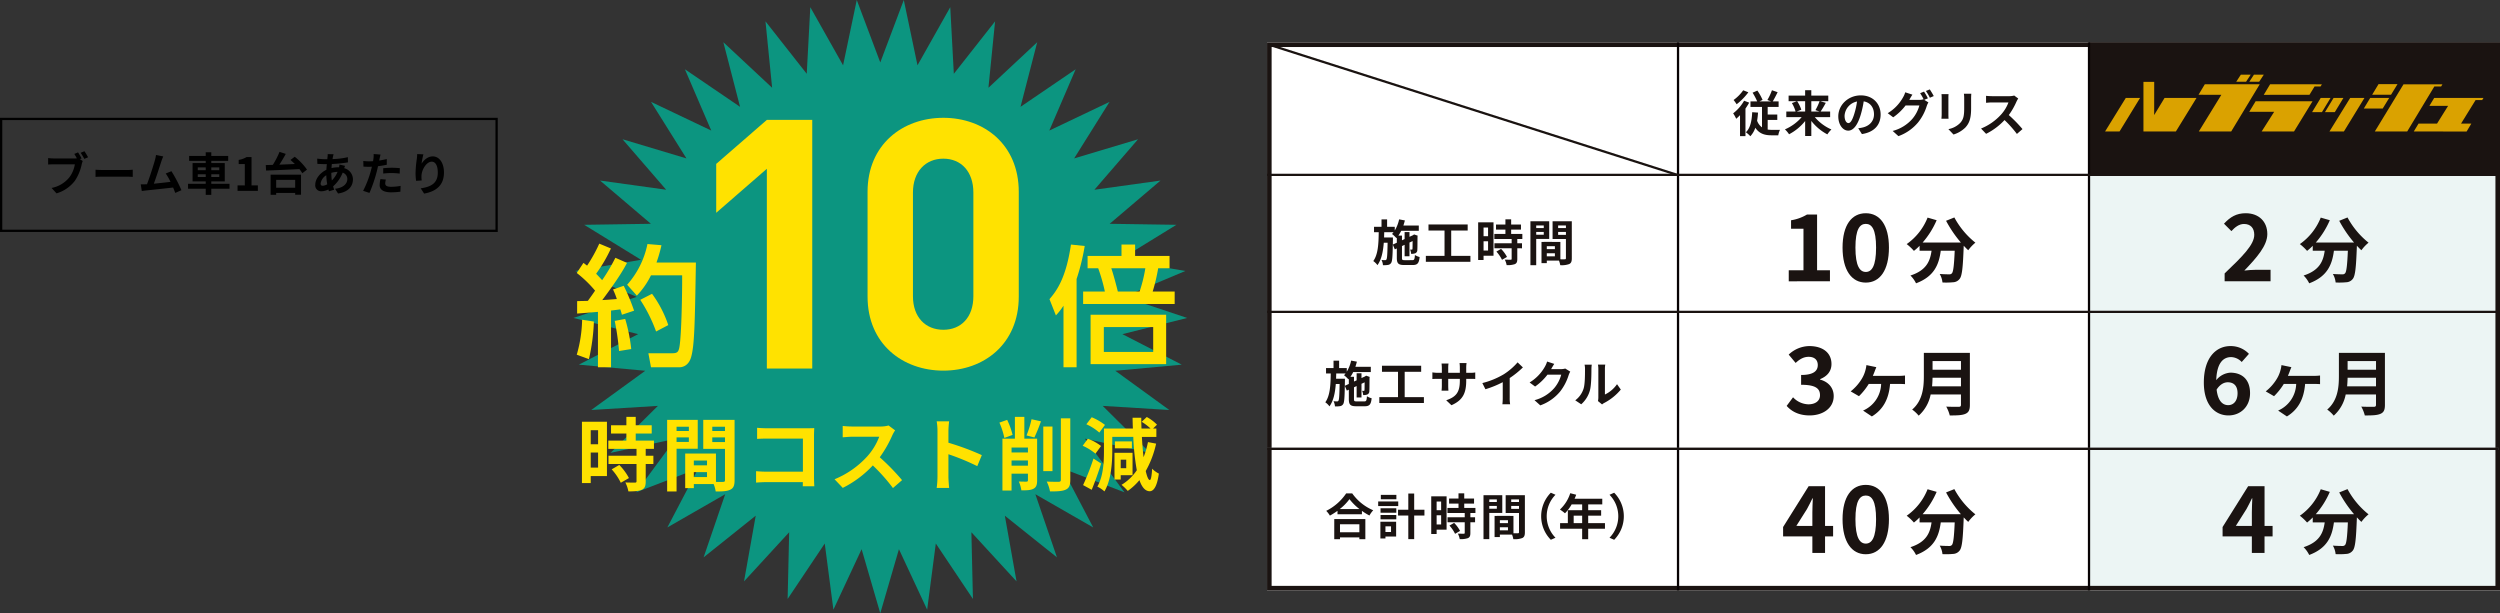
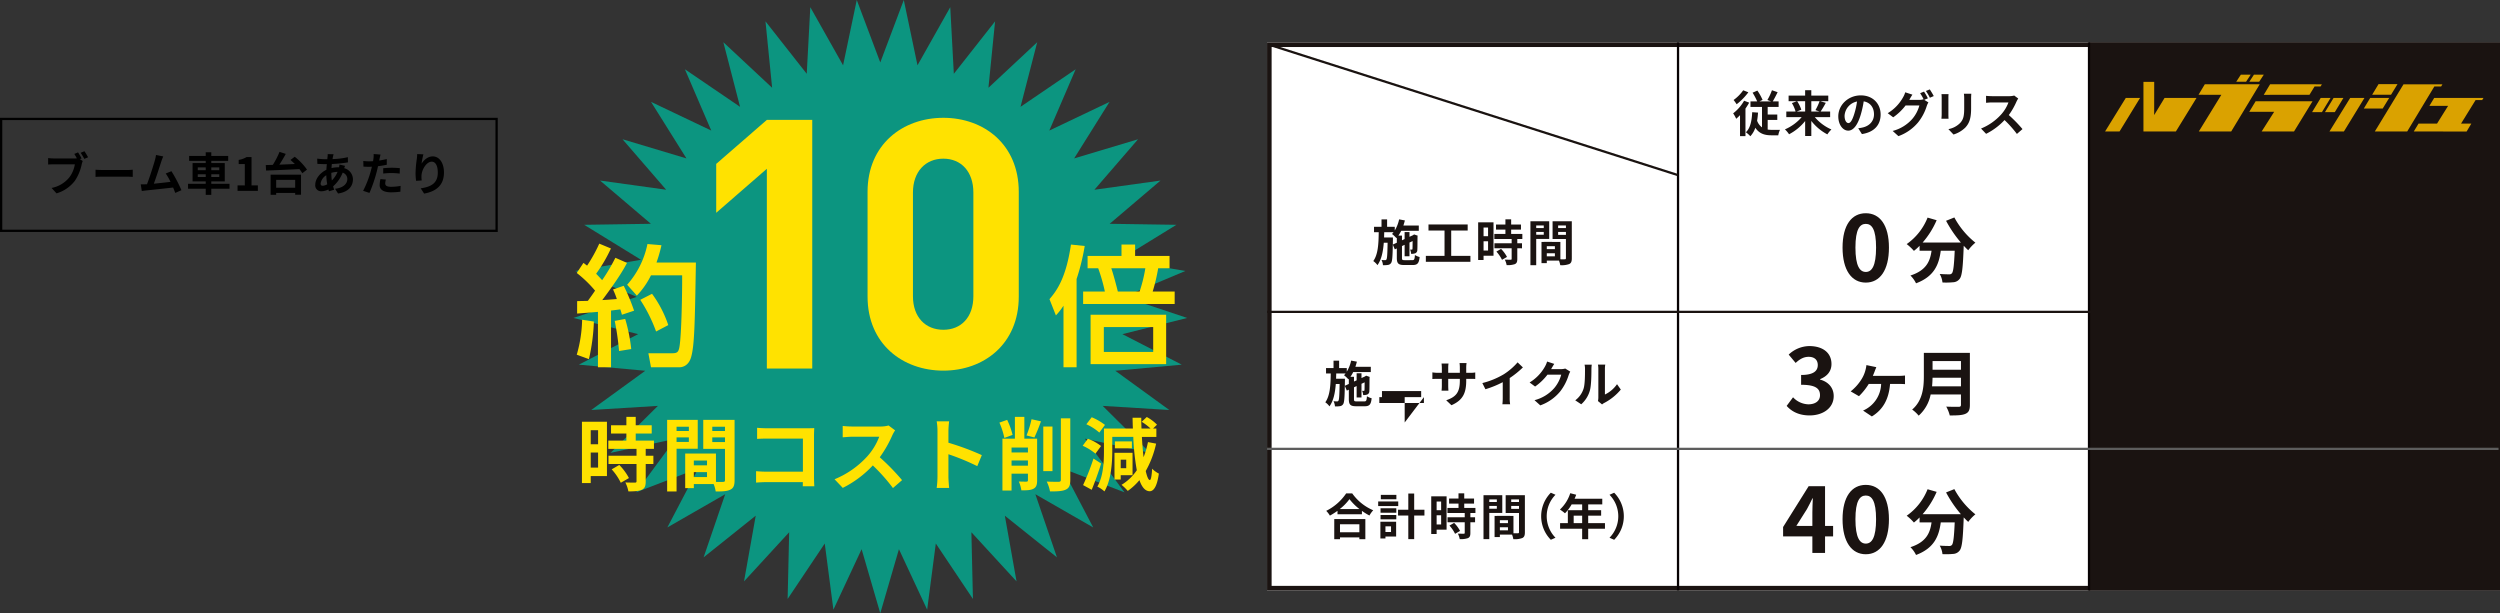
<svg xmlns="http://www.w3.org/2000/svg" width="1094.934" height="268.594" viewBox="0 0 1094.934 268.594">
  <rect x="0" y="0" width="1094.934" height="268.594" fill="#333333" stroke="none" />
  <defs>
    <clipPath id="clip-path">
      <rect id="長方形_6524" data-name="長方形 6524" width="540" height="240" fill="none" />
    </clipPath>
    <clipPath id="clip-path-2">
      <path id="パス_23584" data-name="パス 23584" d="M432.964,25.759l-2.775,4.6H441.1l-5.493,8.63h14.181L457.9,25.759ZM376.1,24.305l-9.071,14.687h6.334l8.995-14.687Zm85.373,0L457.7,30.517h4.316l3.767-6.212Zm5.634,0-3.769,6.212h4.316l3.767-6.212Zm7.271,0L465.3,38.992h6.334l8.994-14.687Zm8.77,0-2.793,4.64h8.272l2.834-4.64Zm46.742,0h-18.72l-2.083,3.454h8.19l-4.856,7.785h-8.1l-2.083,3.448,23.145.015,2.056-3.463h-4.5l6.37-10.3h2.878l.578-.935Zm-18.073-5.974H497.739L485.172,38.992h14.181l11.9-19.726h2.966l.578-.935Zm-101.1-.016-2.76,4.592c.931,0,4.315.008,10.005.019l-9.875,16.066h14.182l12.5-20.677Zm28.6,0-2.783,4.631c2.422,0,4.945-.006,8.7-.02h11.321l2.245-3.66h2.617l.578-.935h-2.622l.01-.016Zm47.477-.048L484,22.907h8.272l2.834-4.64Zm-102.953-1V38.992h14.2l9.038-14.687h-14l-4.545,7.5.019-14.539Zm42.656-3.157-2.02,3.088h4.315l2.02-3.088Zm5.737,0-2.02,3.088h4.316l2.019-3.088Z" fill="none" />
    </clipPath>
    <linearGradient id="linear-gradient" x1="-2.215" y1="9.073" x2="-2.208" y2="9.073" gradientUnits="objectBoundingBox">
      <stop offset="0" stop-color="#ffe900" />
      <stop offset="0.007" stop-color="#ffe900" />
      <stop offset="0.433" stop-color="#fff" />
      <stop offset="0.465" stop-color="#ffea00" />
      <stop offset="0.754" stop-color="#daa200" />
      <stop offset="1" stop-color="#daa200" />
    </linearGradient>
  </defs>
  <g id="グループ_7225" data-name="グループ 7225" transform="translate(2952.934 -3372.406)">
    <path id="パス_23676" data-name="パス 23676" d="M16.72-14.22a26.378,26.378,0,0,0-1.54-2.64l-1.64.68c.38.58.78,1.28,1.12,1.94a8.391,8.391,0,0,1-.94.04H4.46a22.269,22.269,0,0,1-2.38-.16v2.82c.52-.04,1.46-.08,2.38-.08h9.32a12.843,12.843,0,0,1-2.36,5.64,13.144,13.144,0,0,1-7.84,4.7L5.76,1.1A15.828,15.828,0,0,0,13.8-4.42a20.189,20.189,0,0,0,3-7.28,10.1,10.1,0,0,1,.44-1.38l-1.26-.82Zm-.4-2.46A23.707,23.707,0,0,1,17.92-14l1.66-.72c-.38-.7-1.1-1.92-1.6-2.64ZM22.84-6.12c.74-.06,2.08-.1,3.22-.1H36.8c.84,0,1.86.08,2.34.1V-9.26c-.52.04-1.42.12-2.34.12H26.06c-1.04,0-2.5-.06-3.22-.12ZM60.46-.3a61.511,61.511,0,0,0-4.38-8.32L53.58-7.6a24.174,24.174,0,0,1,2.1,3.66c-2.02.24-4.86.56-7.3.8,1-2.68,2.62-7.76,3.26-9.72a22.755,22.755,0,0,1,.86-2.22l-3.18-.64a14.84,14.84,0,0,1-.48,2.3c-.58,2.08-2.3,7.56-3.46,10.52l-.54.02c-.66.02-1.52.02-2.2.02L43.1.06c.64-.08,1.38-.18,1.88-.24,2.52-.26,8.58-.9,11.84-1.28.36.86.68,1.68.94,2.36Zm7.16-5.76V-7.28H71.1v1.22Zm0-4.22H71.1v1.22H67.62Zm9.42,0v1.22h-3.5v-1.22Zm0,4.22h-3.5V-7.28h3.5Zm4.48,2.98H73.54V-4.16h5.9v-8.02h-5.9v-.96h7.4V-15.3h-7.4v-1.62H71.1v1.62H63.84v2.16H71.1v.96H65.34v8.02H71.1v1.08H63.36V-.94H71.1v2.7h2.44V-.94h7.98ZM85.04,0h8.9V-2.38H91.16V-14.8H88.98a9.6,9.6,0,0,1-3.44,1.24v1.82h2.68v9.36H85.04Zm25.24-4.82v3.46h-8.32V-4.82ZM99.52,1.72h2.44V.92h8.32V1.7h2.56V-7.08H99.52Zm8.7-15.26c.62.54,1.28,1.14,1.92,1.78-2.3.1-4.62.2-6.78.28.96-1.46,1.96-3.14,2.8-4.72l-2.74-.88a34.319,34.319,0,0,1-2.94,5.7c-1.12.02-2.16.06-3.08.08l.14,2.4c3.72-.14,9.3-.36,14.58-.64a12.908,12.908,0,0,1,1.28,1.82l2.06-1.58a26.577,26.577,0,0,0-5.38-5.64Zm17.9,5.66a9.671,9.671,0,0,1,2.72-.44,11.321,11.321,0,0,1-2.5,3.76,23.093,23.093,0,0,1-.22-3.28Zm-3.78,5.64c-.64,0-.92-.34-.92-.96a5.181,5.181,0,0,1,2.48-3.64,27.607,27.607,0,0,0,.42,3.96A4.209,4.209,0,0,1,122.34-2.24Zm7.34-9.28a11.452,11.452,0,0,1-.18,1.18h-.34a13.319,13.319,0,0,0-2.96.36c.02-.6.08-1.2.14-1.78a57.548,57.548,0,0,0,7.04-.72l-.02-2.28a33.032,33.032,0,0,1-6.72.84c.06-.38.12-.74.2-1.06a7.7,7.7,0,0,1,.28-1.06l-2.6-.06a7.909,7.909,0,0,1-.06,1.18l-.12,1.06h-.76a32.521,32.521,0,0,1-3.66-.26l.08,2.3c.92.04,2.46.12,3.5.12h.64c-.08.8-.14,1.64-.2,2.48-2.76,1.3-4.86,3.98-4.86,6.5a2.573,2.573,0,0,0,2.68,2.9,6.971,6.971,0,0,0,3.06-.8c.08.28.18.56.26.8l2.28-.68c-.16-.48-.32-.96-.46-1.48a15.4,15.4,0,0,0,4.18-6,2.945,2.945,0,0,1,2.04,2.78c0,1.94-1.56,3.86-5.38,4.28l1.32,2.08c4.86-.72,6.52-3.46,6.52-6.24a5.112,5.112,0,0,0-3.82-4.86c.12-.38.26-.8.36-1.02Zm19.16,3.94a29.1,29.1,0,0,1,3.82-.22,28.609,28.609,0,0,1,3.4.24l.06-2.38a34.386,34.386,0,0,0-3.48-.18c-1.28,0-2.7.1-3.8.2Zm1.56-6.36c-1.08.26-2.2.48-3.32.66l.16-.76c.1-.44.28-1.32.42-1.86l-3.02-.24a10.284,10.284,0,0,1-.08,2q-.06.48-.18,1.14c-.6.04-1.18.06-1.76.06a19.5,19.5,0,0,1-2.5-.16l.06,2.48c.7.04,1.44.08,2.4.08.4,0,.84-.02,1.3-.04-.14.56-.28,1.12-.42,1.64a43.669,43.669,0,0,1-3.42,8.92l2.78.92a63.876,63.876,0,0,0,3.14-9.16c.22-.8.42-1.68.6-2.54,1.32-.16,2.66-.38,3.84-.64Zm-2.78,8.78a13.594,13.594,0,0,0-.34,2.64c0,2,1.7,3.16,5.04,3.16a31.693,31.693,0,0,0,4.04-.28l.1-2.54a22.962,22.962,0,0,1-4.12.4c-2.12,0-2.62-.64-2.62-1.5A6.852,6.852,0,0,1,150-4.94Zm16.1-10.96c-.02.56-.06,1.36-.16,2.08A48.031,48.031,0,0,0,163-7.7a25.623,25.623,0,0,0,.24,3.3l2.46-.16a11.892,11.892,0,0,1-.1-2.1c.1-2.6,2.14-6.12,4.48-6.12,1.64,0,2.66,1.7,2.66,4.76,0,4.8-3.08,6.24-7.48,6.92l1.5,2.3c5.24-.96,8.68-3.64,8.68-9.24,0-4.36-2.14-7.06-4.9-7.06-2.24,0-3.96,1.68-4.9,3.2a32.336,32.336,0,0,1,.8-4.1Z" transform="translate(-2933.934 3456)" />
    <g id="長方形_6581" data-name="長方形 6581" transform="translate(-2952.934 3424)" fill="none" stroke="#000" stroke-width="1">
      <rect width="218" height="50" stroke="none" />
      <rect x="0.5" y="0.5" width="217" height="49" fill="none" />
    </g>
    <path id="パス_23674" data-name="パス 23674" d="M179.714,686.271l10.3-27.351,6,28.6,14.35-25.459,1.563,29.183,18.068-22.97-2.91,29.08,21.363-19.943-7.315,28.295,24.157-16.448-11.548,26.846,26.384-12.568L264.61,728.306l27.994-8.393-19.11,22.111L302.441,738l-22.261,18.935,29.221.444L284.51,772.7l28.811,4.9-26.937,11.335,27.726,9.24-28.352,7.091,25.99,13.364-29.1,2.68,23.646,17.175-29.17-1.794,20.747,20.583-28.554-6.226,17.362,23.509-27.269-10.512,13.569,25.884-25.345-14.551,9.459,27.652-22.827-18.249,5.127,28.772-19.773-21.52.675,29.217L204.037,896.96l-3.793,28.978-12.359-26.483-8.171,28.059-8.171-28.059-12.359,26.483-3.792-28.978-16.257,24.286.675-29.217-19.773,21.52,5.127-28.772-22.827,18.249,9.459-27.652L86.452,889.926l13.569-25.884L72.752,874.553l17.362-23.509L61.56,857.27l20.747-20.583-29.17,1.794,23.646-17.175-29.1-2.68,25.99-13.364-28.352-7.091,27.726-9.24L46.108,777.6l28.811-4.9L50.028,757.381l29.222-.444L56.988,738l28.947,4.021-19.11-22.111,27.994,8.393L79.307,703.537l26.384,12.568L94.143,689.259,118.3,705.707l-7.315-28.295,21.363,19.943-2.91-29.08,18.068,22.97,1.563-29.183,14.35,25.459,6-28.6Z" transform="translate(-2747.109 2713.486)" fill="#0c9580" />
    <path id="パス_23675" data-name="パス 23675" d="M9.345-23.8v6.16H6.125V-23.8ZM6.125-7.42V-14h3.22v6.58ZM13.23-27.51H2.275V-.63h3.85V-3.71H13.23ZM15.3-6.65a24.622,24.622,0,0,1,3.99,5.88l3.57-2.065a24.15,24.15,0,0,0-4.235-5.74ZM33.81-15.61v-3.64H25.83v-3.08h7v-3.64h-7v-3.675H21.735v3.675h-6.72v3.64h6.72v3.08h-7.91v3.64H26.18v3.01H13.9v3.605H26.18V-1.47c0,.49-.175.63-.735.63-.525,0-2.485,0-4.165-.07a14.038,14.038,0,0,1,1.33,3.92c2.59,0,4.48-.1,5.845-.7,1.365-.63,1.75-1.68,1.75-3.675v-7.63h3.36V-12.6h-3.36v-3.01Zm15.295-9.7v1.855h-5.39v-1.855Zm-5.39,6.65V-20.65H49.1v1.995ZM52.99-15.68V-28.315h-13.4V3.045h4.13V-15.68Zm6.37-2.905V-20.65h5.565v2.065Zm5.565-6.72v1.855H59.36v-1.855ZM51.275-3.255v-2.17H57.05v2.17ZM57.05-10.5v2.1H51.275v-2.1ZM69.125-28.315H55.405v12.7h9.52V-1.925c0,.56-.21.77-.84.77-.455.035-1.75.035-3.115,0V-13.58H47.5V1.575h3.78V-.21h8.68a15.411,15.411,0,0,1,.91,3.255c3.01,0,5.04-.1,6.405-.805,1.4-.665,1.855-1.89,1.855-4.13ZM104.055.77c-.07-1.05-.14-2.905-.14-4.13V-21.49c0-1.015.07-2.415.105-3.22-.6.035-2.065.07-3.08.07H83.335c-1.225,0-3.045-.07-4.34-.21v4.865c.98-.07,2.87-.14,4.34-.14H99.05v14.49H82.915c-1.575,0-3.15-.105-4.375-.21V-.84c1.155-.105,3.15-.21,4.515-.21h15.96c0,.665,0,1.26-.035,1.82ZM136.57-25.865a12.636,12.636,0,0,1-3.64.455H120.61a39.1,39.1,0,0,1-4.13-.245v4.97c.735-.035,2.66-.245,4.13-.245h11.865a27.119,27.119,0,0,1-5.215,8.575A39.653,39.653,0,0,1,112.91-2.31l3.6,3.78a46.1,46.1,0,0,0,13.16-9.835,79.813,79.813,0,0,1,8.82,9.905l3.99-3.465a98.393,98.393,0,0,0-9.765-10.01,51.459,51.459,0,0,0,5.495-9.625,16.538,16.538,0,0,1,1.225-2.17ZM177.415-12.88a114.311,114.311,0,0,0-14.63-5.425V-23.45a38.063,38.063,0,0,1,.315-4.235h-5.46a24.411,24.411,0,0,1,.35,4.235V-3.36a37.45,37.45,0,0,1-.35,4.865h5.46c-.14-1.4-.315-3.85-.315-4.865v-9.905A101.093,101.093,0,0,1,175.42-8.05Zm13.475-8.855a32.832,32.832,0,0,0-2.38-6.58l-3.395,1.19a34.63,34.63,0,0,1,2.17,6.72ZM190.435-8.26v-2.275h7.175V-8.26Zm7.175-7.945v2.17h-7.175v-2.17Zm4.025-3.885h-5.6v-9.555H191.9v9.555h-5.46V2.625h3.99V-4.76h7.175v2.87c0,.455-.175.6-.63.63-.49,0-1.995,0-3.36-.07a15.386,15.386,0,0,1,1.12,3.885c2.45,0,4.1-.07,5.285-.7,1.26-.665,1.61-1.75,1.61-3.675Zm-1.19-.525a75.124,75.124,0,0,0,2.87-7.07l-4.13-.91a42.984,42.984,0,0,1-2.205,7.1Zm7.91-4.795H204.33V-5.88h4.025Zm3.675-3.57V-2.1c0,.665-.28.875-.945.91-.735,0-2.975,0-5.25-.105A15.974,15.974,0,0,1,207.27,3.01c3.185.035,5.53-.1,6.965-.805s1.925-1.82,1.925-4.27V-28.98Zm19.32,2.87a25.372,25.372,0,0,0-5.81-3.36L223.2-26.39a22.319,22.319,0,0,1,5.67,3.64Zm-1.715,9.24a21.98,21.98,0,0,0-5.775-3.185l-2.275,3.08a22.9,22.9,0,0,1,5.6,3.465Zm-3.325,5.495A101.164,101.164,0,0,1,221.76.245l3.78,2.065c1.435-3.5,2.94-7.665,4.13-11.515Zm14.35.49V-7.14h-2.415v-3.745Zm2.765,6.79v-9.8h-7.91V-2.2h2.73V-4.1Zm-.28-14.805H235.69v3.045h7.455Zm7.035.315a39.576,39.576,0,0,1-1.925,6.615c-.315-2.625-.56-5.635-.735-8.89h6.335v-3.675H252.42l1.715-1.68a18.489,18.489,0,0,0-4.48-3.36l-2.24,2.1a22.608,22.608,0,0,1,3.885,2.94h-3.955q-.1-2.31-.1-4.725h-3.815c.035,1.61.07,3.185.14,4.725H230.9v9.765c0,4.725-.245,11.165-2.9,15.68a13.523,13.523,0,0,1,3.115,2.1c2.94-4.9,3.43-12.53,3.43-17.78v-6.09h9.205a104.527,104.527,0,0,0,1.54,14.6A21.617,21.617,0,0,1,238.6.14a21.93,21.93,0,0,1,2.73,2.66,26.109,26.109,0,0,0,5.11-4.725c1.085,3.115,2.555,4.83,4.48,4.865,1.435,0,3.15-1.365,4.025-7.735A11.135,11.135,0,0,1,252-6.93c-.175,3.22-.525,5.005-1.015,4.97-.63-.035-1.225-1.505-1.785-3.955a43.069,43.069,0,0,0,4.55-12Z" transform="translate(-2700.334 3584.617)" fill="#ffe200" />
    <g id="グループ_7223" data-name="グループ 7223" transform="translate(-2700.334 3424)">
      <g id="グループ_7097" data-name="グループ 7097" transform="translate(0 55.115)">
        <path id="パス_23395" data-name="パス 23395" d="M163.166,734.94c1.722-.059,3.042-.059,4.7-.117.69-.975,1.608-2.179,3.154-4.474A52.119,52.119,0,0,0,163,722.607l2.923-4.414c.516.344,1.032.8,1.608,1.2a66.99,66.99,0,0,0,5.332-9.635l5.1,2.122a64.288,64.288,0,0,1-6.479,11.067c.4.4,1.434,1.491,2.636,2.812a79.589,79.589,0,0,0,5.793-9.807l5.1,2.237c-1.09,2.065-3.269,6.192-10.84,16.286,2.124-.113,4.3-.287,6.366-.459a30.152,30.152,0,0,0-1.663-4.185l4.7-1.606a89.389,89.389,0,0,1,4.531,10.9l-5.334,1.778c-.229-.918-.344-1.26-.688-2.351-1.262.172-2.7.344-4.072.516V763.9h-5.735V739.643c-1.262.113-7.685.631-9.119.744Zm7.341,8.945a86.5,86.5,0,0,1-2.178,16.461L163,758.4a58.988,58.988,0,0,0,2.352-15.313Zm13.708-1.147a72.661,72.661,0,0,1,2.638,13.191l-5.334.86a112.029,112.029,0,0,0-1.893-13.191ZM200.1,710.45a60.4,60.4,0,0,1-2.179,7.571h17.262c-.457,26.954-.631,36.475-2.12,41.522-1.2,4.072-4.244,4.359-4.99,4.359h-12.56l-1.147-6.137h10.381c2.237,0,2.81-.516,3.212-2.7.975-5.391,1.262-25.981,1.2-31.43h-13.65a35.035,35.035,0,0,1-6.194,8.892l-4.244-4.76a38.407,38.407,0,0,0,8.89-17.837Zm-4.13,21.276a49.543,49.543,0,0,1,7.112,13.708l-5.334,2.81a66.653,66.653,0,0,0-6.94-13.878Z" transform="translate(-162.996 -709.762)" fill="#ffe200" />
        <path id="パス_23396" data-name="パス 23396" d="M283.166,763.711h-5.735V736.754A28.22,28.22,0,0,1,274.106,741l-2.812-7.112c3.328-3.841,7.284-9.463,9.406-23.915l6.022.631a93.247,93.247,0,0,1-3.556,14.451Zm42.958-33.15v5.45h-40.09v-5.45h9.521a76.986,76.986,0,0,0-2.925-10.209h-4.646v-5.389h14.855v-4.99H308.8v4.99h15.082v5.389H318.9a80.684,80.684,0,0,1-2.407,10.209Zm-3.73,31.772H289.3v-21.62h33.091ZM316.718,746.1H295.1V757h21.622Zm-5.965-15.543a61.926,61.926,0,0,0,2.524-10.209H298.365c.918,2.583,2.409,8.261,2.868,10.209Z" transform="translate(-64.25 -709.571)" fill="#ffe200" />
      </g>
      <g id="グループ_7098" data-name="グループ 7098" transform="translate(61.082 0)">
        <path id="パス_23397" data-name="パス 23397" d="M217.123,790.311V702.825L194.946,722.1V700.684l22.177-19.271h19.885v108.9Z" transform="translate(-194.946 -680.495)" fill="#ffe200" />
        <path id="パス_23398" data-name="パス 23398" d="M262.809,791.666c-17.743,0-33.191-11.626-33.191-32.424V713.359c0-20.8,15.447-32.426,33.191-32.426s33.036,11.624,33.036,32.426v45.883C295.844,780.04,280.548,791.666,262.809,791.666Zm13.151-78c0-9.177-5.351-14.835-13.151-14.835S249.5,704.486,249.5,713.663v45.424c0,9.177,5.506,14.685,13.308,14.685s13.151-5.508,13.151-14.685Z" transform="translate(-163.332 -680.933)" fill="#ffe200" />
      </g>
    </g>
    <g id="グループ_7224" data-name="グループ 7224" transform="translate(-2398 3391)">
      <rect id="長方形_6521" data-name="長方形 6521" width="540" height="240" fill="#fff" />
      <rect id="長方形_6522" data-name="長方形 6522" width="180" height="240" transform="translate(360)" fill="#1a1311" />
-       <rect id="長方形_6523" data-name="長方形 6523" width="180" height="182" transform="translate(360 58)" fill="#ecf5f4" />
      <path id="パス_23544" data-name="パス 23544" d="M2,2H538V238H2ZM0,240H540V0H0Z" fill="#1a1311" />
      <g id="グループ_7195" data-name="グループ 7195">
        <g id="グループ_7194" data-name="グループ 7194" clip-path="url(#clip-path)">
          <line id="線_66" data-name="線 66" y2="240" transform="translate(180)" fill="none" stroke="#070203" stroke-width="1" />
          <line id="線_67" data-name="線 67" y2="240" transform="translate(360)" fill="none" stroke="#070203" stroke-width="1" />
-           <line id="線_68" data-name="線 68" x2="539.362" transform="translate(0 58)" fill="none" stroke="#1a1311" stroke-width="1" />
          <line id="線_69" data-name="線 69" x2="539.362" transform="translate(0 118)" fill="none" stroke="#1a1311" stroke-width="1" />
          <line id="線_70" data-name="線 70" x2="539.362" transform="translate(0 178)" fill="none" stroke="#5d5d5d" stroke-width="1" />
-           <line id="線_71" data-name="線 71" x2="539.362" transform="translate(0 178)" fill="none" stroke="#1a1311" stroke-width="1" />
          <path id="パス_23545" data-name="パス 23545" d="M63.625,95.351c.837,0,1.009-.365,1.137-2.255a7.062,7.062,0,0,0,2.063.88c-.278,2.686-.923,3.5-3.006,3.5H60.06c-2.535,0-3.222-.687-3.222-3.136V90.218l-.881.408-.881-2.083c-.086,5.262-.237,7.324-.731,8.012a1.924,1.924,0,0,1-1.375.88,11.123,11.123,0,0,1-2.211.107,5.991,5.991,0,0,0-.625-2.276,12.149,12.149,0,0,0,1.548.085.625.625,0,0,0,.624-.344c.277-.428.408-2.233.494-7.281H51.122c-.3,3.867-.988,7.347-2.77,9.8a7.594,7.594,0,0,0-1.824-1.783c2.125-2.943,2.318-7.668,2.383-12.63H46.849V80.745h3.285V77.5h2.449v3.243h3.353v1.611a15.566,15.566,0,0,0,1.911-4.876l2.514.473c-.172.751-.41,1.5-.645,2.234h6.745v2.32H58.749a14.142,14.142,0,0,1-1.224,2.083h1.568v2.062l1.159-.537V83.044h2.127v2.083l1.547-.709.086-.065.387-.278,1.589.558-.086.343c-.021,3.051-.021,5.242-.086,5.886a1.5,1.5,0,0,1-.923,1.482,4.9,4.9,0,0,1-1.783.237,5.85,5.85,0,0,0-.452-1.869c.259.021.56.021.73.021s.279-.042.3-.322c.045-.193.045-1.374.066-3.416l-1.375.645v5.993H60.252v-5l-1.159.536v5.177c0,.881.15,1.009,1.224,1.009Zm-6.787-7.646V85.47l-.193.216a13.9,13.9,0,0,0-1.913-1.805,7.8,7.8,0,0,0,.687-.773h-4.1c-.021.773-.042,1.547-.063,2.3h3.865v.967l-.042,2.148Z" fill="#1a1311" />
          <path id="パス_23546" data-name="パス 23546" d="M89.072,93.482V96.06H69.549V93.482h8.183v-11.1H70.707V79.714H87.87v2.663H80.654v11.1Z" fill="#1a1311" />
          <path id="パス_23547" data-name="パス 23547" d="M99.185,93.4H94.823v1.89H92.46V78.79h6.725Zm-4.362-8.55H96.8V81.068H94.823ZM96.8,87.081H94.823v4.038H96.8Zm12.8-.988v1.848h2.061v2.213H109.6v4.682c0,1.224-.237,1.868-1.074,2.255a9.522,9.522,0,0,1-3.589.43,8.643,8.643,0,0,0-.815-2.406c1.033.042,2.235.042,2.556.042.344,0,.452-.085.452-.385V90.154H99.591V87.941h7.541V86.093H99.548V83.859H104.4v-1.89H100.28V79.735H104.4V77.479h2.512v2.256h4.3v2.234h-4.3v1.89h4.9v2.234Zm-7.111,4.318a14.8,14.8,0,0,1,2.6,3.523L102.9,95.2a15.138,15.138,0,0,0-2.45-3.608Z" fill="#1a1311" />
          <path id="パス_23548" data-name="パス 23548" d="M117.885,86.051V97.543H115.35V78.3h8.227v7.755Zm0-4.769h3.306V80.144h-3.306ZM121.191,83h-3.306v1.224h3.306Zm12.287,11.512c0,1.375-.277,2.128-1.137,2.536a9.293,9.293,0,0,1-3.931.494,9.47,9.47,0,0,0-.559-2h-5.327v1.1H120.2v-9.28h1.053v-.022l7.216.022v7.605c.839.02,1.633.02,1.913,0,.387,0,.515-.13.515-.473v-8.4h-5.842V78.3h8.419Zm-7.41-5.283h-3.544v1.289h3.544Zm0,3.114h-3.544v1.332h3.544Zm1.417-11.062H130.9V80.144h-3.416ZM130.9,83h-3.416v1.268H130.9Z" fill="#1a1311" />
          <path id="パス_23549" data-name="パス 23549" d="M37.3,197.5a21.563,21.563,0,0,0,9.194,7.388,12.373,12.373,0,0,0-1.654,2.3,25.9,25.9,0,0,1-3.288-2.04v1.482h-10.7v-1.5a29.8,29.8,0,0,1-3.33,2.1,10.339,10.339,0,0,0-1.61-2.083,22.742,22.742,0,0,0,8.742-7.647Zm-7.862,11.255H43.053v8.808H40.432v-.8H31.948v.8H29.434ZM40.5,204.375a23.422,23.422,0,0,1-4.4-4.36,22.025,22.025,0,0,1-4.275,4.36Zm-8.549,10.138h8.484v-3.5H31.948Z" fill="#1a1311" />
          <path id="パス_23550" data-name="パス 23550" d="M57.46,203.044H48.673v-2.019H57.46Zm-.925,13.36H51.854v.838H49.641v-7.325h6.894ZM49.706,204.01h6.9v1.955h-6.9Zm0,2.942h6.9v1.912h-6.9Zm6.936-6.873H49.834v-1.933h6.808Zm-4.788,14.327H54.3v-2.47H51.854Zm17.077-7.217h-4.49v10.354H61.864V207.189h-4.49v-2.534h4.49v-7.089h2.577v7.089h4.49Z" fill="#1a1311" />
          <path id="パス_23551" data-name="パス 23551" d="M78.633,213.4H74.271v1.89H71.908v-16.5h6.725Zm-4.362-8.55h1.976v-3.779H74.271Zm1.976,2.234H74.271v4.038h1.976Zm12.8-.988v1.848h2.062v2.213H89.05v4.682c0,1.224-.237,1.868-1.074,2.255a9.522,9.522,0,0,1-3.588.43,8.581,8.581,0,0,0-.816-2.406c1.03.042,2.235.042,2.556.042.345,0,.452-.085.452-.385v-4.618H79.04v-2.213h7.54v-1.848H79v-2.234h4.856v-1.89H79.728v-2.234h4.124v-2.256h2.512v2.256h4.3v2.234h-4.3v1.89h4.9v2.234Zm-7.111,4.318a14.835,14.835,0,0,1,2.6,3.523l-2.19,1.266a15.161,15.161,0,0,0-2.449-3.608Z" fill="#1a1311" />
          <path id="パス_23552" data-name="パス 23552" d="M97.334,206.051v11.491H94.8V198.3h8.225v7.755Zm0-4.769h3.306v-1.138H97.334ZM100.64,203H97.334v1.224h3.306Zm12.287,11.512c0,1.375-.28,2.128-1.137,2.536a9.3,9.3,0,0,1-3.931.493,9.5,9.5,0,0,0-.559-2h-5.327v1.1H99.652v-9.28h1.054v-.022l7.216.022v7.6c.839.021,1.633.021,1.913,0,.387,0,.515-.129.515-.473v-8.4h-5.842v-7.8h8.419Zm-7.41-5.283h-3.544v1.289h3.544Zm0,3.114h-3.544v1.332h3.544Zm1.417-11.062h3.416v-1.138h-3.416ZM110.35,203h-3.416v1.268h3.416Z" fill="#1a1311" />
          <path id="パス_23553" data-name="パス 23553" d="M124.288,197.2l2.041.9a13.435,13.435,0,0,0,0,18.816l-2.041.9a14.678,14.678,0,0,1,0-20.621" fill="#1a1311" />
          <path id="パス_23554" data-name="パス 23554" d="M148,212.967H140.65v4.6h-2.643v-4.6H128.34v-2.448h3.4v-5.65h6.272v-2.556h-4.6a19.211,19.211,0,0,1-2.922,3.909,19.755,19.755,0,0,0-2.211-1.653,16.583,16.583,0,0,0,4.511-7.154l2.6.667a13.72,13.72,0,0,1-.708,1.761h12.137v2.47H140.65v2.556h5.671v2.385H140.65v3.265H148Zm-9.989-5.713h-3.716v3.264h3.716Z" fill="#1a1311" />
          <path id="パス_23555" data-name="パス 23555" d="M152.027,217.822l-2.041-.9a13.435,13.435,0,0,0,0-18.816l2.041-.9a14.678,14.678,0,0,1,0,20.621" fill="#1a1311" />
-           <path id="パス_23556" data-name="パス 23556" d="M228.49,99.781h6.45V81.572H229.5V77.881a19.48,19.48,0,0,0,6.976-2.515H240.9V99.781h5.637v4.827H228.49Z" fill="#1a1311" />
          <path id="パス_23557" data-name="パス 23557" d="M252.056,89.844c0-9.9,4.015-15.046,10.18-15.046s10.138,5.191,10.138,15.046c0,9.937-3.972,15.331-10.138,15.331s-10.18-5.394-10.18-15.331m14.682,0c0-8.111-1.906-10.383-4.5-10.383s-4.543,2.272-4.543,10.383c0,8.153,1.948,10.667,4.543,10.667s4.5-2.514,4.5-10.667" fill="#1a1311" />
          <path id="パス_23558" data-name="パス 23558" d="M301.022,76.645a35.694,35.694,0,0,0,9.211,11.043,17.672,17.672,0,0,0-3.132,3.319c-.652-.589-1.3-1.272-1.985-1.985v.217c-.34,9.368-.713,13.028-1.8,14.331a3.74,3.74,0,0,1-2.824,1.457,30.876,30.876,0,0,1-4.683.094,8.879,8.879,0,0,0-1.21-3.723c1.706.125,3.318.155,4.094.155a1.443,1.443,0,0,0,1.242-.433c.62-.653.96-3.413,1.24-9.9h-6.11c-.776,5.956-2.791,11.26-10.825,14.269a12.388,12.388,0,0,0-2.451-3.412c7.011-2.265,8.623-6.327,9.243-10.857H285.79V89.053a23.3,23.3,0,0,1-2.481,2.234,22.193,22.193,0,0,0-3.164-2.978,25.73,25.73,0,0,0,9.152-11.6l3.971,1.147a37.319,37.319,0,0,1-6.142,9.772h16.748a52.737,52.737,0,0,1-6.482-9.523Z" fill="#1a1311" />
          <path id="パス_23559" data-name="パス 23559" d="M227.575,159.179l2.8-3.772a9.528,9.528,0,0,0,6.692,3.082c3.041,0,5.11-1.459,5.11-3.975,0-2.839-1.745-4.583-8.274-4.583v-4.3c5.515,0,7.3-1.824,7.3-4.34,0-2.27-1.461-3.609-4.015-3.609-2.15,0-3.893,1.014-5.678,2.677l-3.043-3.65a13.36,13.36,0,0,1,9.006-3.731c5.8,0,9.732,2.839,9.732,7.867,0,3.164-1.864,5.355-4.988,6.612v.2c3.367.893,5.962,3.366,5.962,7.22,0,5.353-4.825,8.476-10.545,8.476-4.744,0-7.948-1.784-10.057-4.177" fill="#1a1311" />
          <path id="パス_23560" data-name="パス 23560" d="M266.132,144.04c-.217.558-.5,1.272-.806,1.985h11.322a21.932,21.932,0,0,0,2.761-.155v3.784c-.963-.093-2.142-.093-2.761-.093h-3.784c-.527,6.577-3.009,11.2-7.972,14.238l-3.847-2.575a13.134,13.134,0,0,0,7.911-11.663h-5.429a28.421,28.421,0,0,1-4.28,5.367l-3.631-2.11a20.5,20.5,0,0,0,4.717-5.272,14.035,14.035,0,0,0,1.735-3.971,12.726,12.726,0,0,0,.436-2.265l4.341.9c-.277.714-.527,1.272-.713,1.83" fill="#1a1311" />
          <path id="パス_23561" data-name="パス 23561" d="M307.822,158.742c0,2.234-.527,3.289-1.955,3.909-1.487.651-3.659.714-6.855.714a15.821,15.821,0,0,0-1.55-3.878c2.172.125,4.777.093,5.459.093.744,0,.993-.248.993-.9v-4.5H290.637a16.681,16.681,0,0,1-5.242,9.274,14.531,14.531,0,0,0-2.852-2.666c4.683-4,5.117-9.926,5.117-14.641V135.944h20.162Zm-3.908-8.126v-3.785H291.476c-.032,1.179-.093,2.482-.219,3.785Zm-12.438-7.289h12.438v-3.784H291.476Z" fill="#1a1311" />
          <path id="パス_23562" data-name="パス 23562" d="M410.288,148.958c0-11.154,5.557-15.979,11.641-15.979a10.955,10.955,0,0,1,8.111,3.406l-3.164,3.57a6.639,6.639,0,0,0-4.623-2.151c-3.448,0-6.286,2.556-6.531,10.1a8.628,8.628,0,0,1,6.165-3.285c5.028,0,8.64,2.88,8.64,9,0,6-4.3,9.734-9.451,9.734-5.678,0-10.788-4.38-10.788-14.4m5.6,3.083c.569,4.948,2.6,6.813,5.07,6.813,2.27,0,4.1-1.744,4.1-5.232,0-3.284-1.7-4.785-4.3-4.785-1.542,0-3.366.852-4.867,3.2" fill="#1a1311" />
          <path id="パス_23563" data-name="パス 23563" d="M447.914,144.04c-.217.558-.5,1.272-.806,1.985H458.43a21.933,21.933,0,0,0,2.761-.155v3.784c-.963-.093-2.142-.093-2.761-.093h-3.784c-.528,6.577-3.009,11.2-7.972,14.238l-3.846-2.575a13.142,13.142,0,0,0,7.91-11.663h-5.429a28.419,28.419,0,0,1-4.28,5.367l-3.631-2.11a20.5,20.5,0,0,0,4.717-5.272,14.035,14.035,0,0,0,1.735-3.971,12.731,12.731,0,0,0,.436-2.265l4.341.9c-.277.714-.527,1.272-.713,1.83" fill="#1a1311" />
-           <path id="パス_23564" data-name="パス 23564" d="M489.6,158.742c0,2.234-.527,3.289-1.955,3.909-1.487.651-3.658.714-6.855.714a15.822,15.822,0,0,0-1.55-3.878c2.172.125,4.777.093,5.46.093.743,0,.992-.248.992-.9v-4.5H472.419a16.682,16.682,0,0,1-5.243,9.274,14.532,14.532,0,0,0-2.852-2.666c4.683-4,5.117-9.926,5.117-14.641V135.944H489.6Zm-3.908-8.126v-3.785H473.257c-.032,1.179-.093,2.482-.219,3.785Zm-12.438-7.289H485.7v-3.784H473.257Z" fill="#1a1311" />
          <path id="パス_23565" data-name="パス 23565" d="M419.394,101.16c7.829-7.463,12.978-12.573,12.978-16.913,0-2.96-1.621-4.745-4.5-4.745-2.191,0-3.973,1.46-5.516,3.124l-3.243-3.245c2.757-2.961,5.434-4.583,9.53-4.583,5.678,0,9.451,3.609,9.451,9.125,0,5.11-4.7,10.383-10.059,15.98,1.5-.162,3.488-.325,4.907-.325h6.571v5.029H419.394Z" fill="#1a1311" />
          <path id="パス_23566" data-name="パス 23566" d="M473.218,76.645a35.694,35.694,0,0,0,9.211,11.043,17.674,17.674,0,0,0-3.132,3.319c-.652-.589-1.3-1.272-1.985-1.985v.217c-.34,9.368-.713,13.028-1.8,14.331a3.74,3.74,0,0,1-2.824,1.457,30.876,30.876,0,0,1-4.683.094,8.879,8.879,0,0,0-1.21-3.723c1.706.125,3.318.155,4.094.155a1.443,1.443,0,0,0,1.242-.433c.62-.653.96-3.413,1.24-9.9h-6.11c-.776,5.956-2.791,11.26-10.825,14.269a12.388,12.388,0,0,0-2.451-3.412c7.011-2.265,8.623-6.327,9.243-10.857h-5.243V89.053a23.3,23.3,0,0,1-2.481,2.234,22.2,22.2,0,0,0-3.164-2.978,25.73,25.73,0,0,0,9.152-11.6l3.971,1.147a37.319,37.319,0,0,1-6.142,9.772H476.07a52.737,52.737,0,0,1-6.482-9.523Z" fill="#1a1311" />
          <path id="パス_23567" data-name="パス 23567" d="M238.833,216.324H226.018v-4.1l11.193-17.887h7.179v17.4h3.528v4.583H244.39v7.259h-5.557Zm0-4.583V205.9c0-1.744.121-4.5.2-6.246h-.163c-.73,1.581-1.541,3.082-2.393,4.7l-4.663,7.382Z" fill="#1a1311" />
          <path id="パス_23568" data-name="パス 23568" d="M252.056,208.82c0-9.9,4.015-15.046,10.18-15.046s10.138,5.191,10.138,15.046c0,9.937-3.972,15.331-10.138,15.331s-10.18-5.394-10.18-15.331m14.682,0c0-8.111-1.906-10.383-4.5-10.383s-4.543,2.272-4.543,10.383c0,8.153,1.948,10.667,4.543,10.667s4.5-2.514,4.5-10.667" fill="#1a1311" />
          <path id="パス_23569" data-name="パス 23569" d="M301.022,195.623a35.694,35.694,0,0,0,9.211,11.043,17.672,17.672,0,0,0-3.132,3.319c-.652-.589-1.3-1.272-1.985-1.985v.217c-.34,9.368-.713,13.028-1.8,14.331a3.744,3.744,0,0,1-2.824,1.457,30.877,30.877,0,0,1-4.683.094,8.879,8.879,0,0,0-1.21-3.723c1.706.125,3.318.155,4.094.155a1.443,1.443,0,0,0,1.242-.433c.62-.653.96-3.413,1.24-9.9h-6.11c-.776,5.956-2.791,11.26-10.825,14.269a12.388,12.388,0,0,0-2.451-3.412c7.011-2.265,8.623-6.327,9.243-10.857H285.79v-2.171a23.3,23.3,0,0,1-2.481,2.234,22.257,22.257,0,0,0-3.164-2.979,25.722,25.722,0,0,0,9.152-11.6l3.971,1.147a37.3,37.3,0,0,1-6.142,9.771h16.748a52.7,52.7,0,0,1-6.482-9.522Z" fill="#1a1311" />
          <path id="パス_23570" data-name="パス 23570" d="M431.319,216.324H418.5v-4.1L429.7,194.341h7.179v17.4H440.4v4.583h-3.528v7.259h-5.557Zm0-4.583V205.9c0-1.744.121-4.5.2-6.246h-.163c-.73,1.581-1.541,3.082-2.393,4.7l-4.663,7.382Z" fill="#1a1311" />
          <path id="パス_23571" data-name="パス 23571" d="M473.218,195.623a35.694,35.694,0,0,0,9.211,11.043,17.674,17.674,0,0,0-3.132,3.319c-.652-.589-1.3-1.272-1.985-1.985v.217c-.34,9.368-.713,13.028-1.8,14.331a3.744,3.744,0,0,1-2.824,1.457,30.877,30.877,0,0,1-4.683.094,8.879,8.879,0,0,0-1.21-3.723c1.706.125,3.318.155,4.094.155a1.443,1.443,0,0,0,1.242-.433c.62-.653.96-3.413,1.24-9.9h-6.11c-.776,5.956-2.791,11.26-10.825,14.269a12.388,12.388,0,0,0-2.451-3.412c7.011-2.265,8.623-6.327,9.243-10.857h-5.243v-2.171a23.3,23.3,0,0,1-2.481,2.234,22.26,22.26,0,0,0-3.164-2.979,25.722,25.722,0,0,0,9.152-11.6l3.971,1.147a37.3,37.3,0,0,1-6.142,9.771H476.07a52.7,52.7,0,0,1-6.482-9.522Z" fill="#1a1311" />
          <path id="パス_23572" data-name="パス 23572" d="M42.608,157.208c.837,0,1.009-.365,1.137-2.255a7.062,7.062,0,0,0,2.063.88c-.278,2.686-.923,3.5-3.006,3.5H39.041c-2.533,0-3.22-.687-3.22-3.136v-4.124l-.881.408-.881-2.083c-.086,5.262-.237,7.324-.731,8.012a1.924,1.924,0,0,1-1.375.88,11.124,11.124,0,0,1-2.211.107,5.991,5.991,0,0,0-.625-2.276,12.15,12.15,0,0,0,1.548.085.625.625,0,0,0,.624-.344c.277-.428.408-2.233.494-7.281H30.108c-.3,3.867-.991,7.347-2.773,9.8a7.594,7.594,0,0,0-1.824-1.783c2.125-2.943,2.318-7.668,2.383-12.63H25.832V142.6h3.285v-3.243h2.449V142.6h3.351v1.611a15.52,15.52,0,0,0,1.913-4.876l2.514.473c-.172.751-.41,1.5-.645,2.234h6.745v2.32H37.732a14.141,14.141,0,0,1-1.224,2.083h1.568v2.062l1.159-.537V144.9h2.127v2.083l1.547-.709.086-.065.387-.278,1.589.558-.086.344c-.021,3.05-.021,5.241-.086,5.885a1.5,1.5,0,0,1-.923,1.482,4.893,4.893,0,0,1-1.782.237,5.877,5.877,0,0,0-.453-1.869c.259.021.56.021.73.021s.279-.042.3-.322c.045-.193.045-1.374.066-3.416l-1.375.645v5.993H39.235v-5l-1.159.536V156.2c0,.881.15,1.009,1.224,1.009Zm-6.787-7.646v-2.235l-.193.216a13.9,13.9,0,0,0-1.913-1.8,7.8,7.8,0,0,0,.687-.773H30.3c-.021.773-.042,1.547-.063,2.3H34.1v.967l-.042,2.148Z" fill="#1a1311" />
-           <path id="パス_23573" data-name="パス 23573" d="M68.7,155.339v2.578H49.172v-2.578h8.186v-11.1H50.333v-2.663H67.5v2.663H60.28v11.1Z" fill="#1a1311" />
+           <path id="パス_23573" data-name="パス 23573" d="M68.7,155.339v2.578H49.172v-2.578h8.186H50.333v-2.663H67.5v2.663H60.28v11.1Z" fill="#1a1311" />
          <path id="パス_23574" data-name="パス 23574" d="M80.765,158.885l-2.3-2.17c4.148-1.439,5.972-3.287,5.972-8.57v-.817H79.346v2.922c0,.945.065,1.825.086,2.255H76.426a17.639,17.639,0,0,0,.129-2.255v-2.922H74.728c-1.074,0-1.846.043-2.319.086v-2.922a13.733,13.733,0,0,0,2.319.194h1.827v-2.127c0-.623-.066-1.288-.129-1.932h3.05a12.994,12.994,0,0,0-.13,1.932v2.127h5.091V142.43a14.125,14.125,0,0,0-.128-2H87.38a13.5,13.5,0,0,0-.149,2v2.256H88.82a12.683,12.683,0,0,0,2.363-.151v2.857c-.473-.042-1.226-.064-2.363-.064H87.231v.709c0,5.327-1.291,8.57-6.466,10.848" fill="#1a1311" />
          <path id="パス_23575" data-name="パス 23575" d="M103.676,145.329a27.482,27.482,0,0,0,6.058-5.219l2.319,2.212a39.294,39.294,0,0,1-5.777,4.661v8.679a14.624,14.624,0,0,0,.194,2.813h-3.394a24.229,24.229,0,0,0,.151-2.813v-6.874a43.08,43.08,0,0,1-7.584,3.094l-1.352-2.707a34.488,34.488,0,0,0,9.385-3.846" fill="#1a1311" />
          <path id="パス_23576" data-name="パス 23576" d="M124.486,142.967c-.021.043-.042.065-.065.108h4.317a6.9,6.9,0,0,0,1.869-.258l2.193,1.353a8.485,8.485,0,0,0-.711,1.546,22.366,22.366,0,0,1-3.737,7.175,20.043,20.043,0,0,1-8.678,6.058l-2.535-2.277a17.106,17.106,0,0,0,8.656-5.306,15.261,15.261,0,0,0,3.051-5.864h-6.035a24.493,24.493,0,0,1-5.413,5.2l-2.407-1.782a18.923,18.923,0,0,0,6.7-6.917,10.378,10.378,0,0,0,.964-2.255l3.136,1.031c-.493.751-1.05,1.718-1.309,2.19" fill="#1a1311" />
          <path id="パス_23577" data-name="パス 23577" d="M138.634,151.6c.6-1.846.622-5.906.622-8.506a8.1,8.1,0,0,0-.193-1.975h3.157a14.306,14.306,0,0,0-.149,1.954c0,2.534-.065,7.066-.645,9.237a12.58,12.58,0,0,1-3.824,6.164l-2.619-1.739a10.134,10.134,0,0,0,3.651-5.135m6.466,3.867V142.946a9.582,9.582,0,0,0-.172-1.848h3.2a10.733,10.733,0,0,0-.151,1.869V154.2a13.6,13.6,0,0,0,5.305-4.531l1.654,2.362a23.639,23.639,0,0,1-7.281,5.864,4.586,4.586,0,0,0-.925.645l-1.8-1.483a8.158,8.158,0,0,0,.172-1.589" fill="#1a1311" />
          <path id="パス_23578" data-name="パス 23578" d="M211.166,26.361a28.991,28.991,0,0,1-1.633,2.6V41.032h-2.384V31.839a19.423,19.423,0,0,1-1.675,1.589,15.712,15.712,0,0,0-1.333-2.385,18.34,18.34,0,0,0,4.791-5.52Zm-.366-4.532a26.447,26.447,0,0,1-5.133,5.241,19.749,19.749,0,0,0-1.333-1.869,17.916,17.916,0,0,0,4.211-4.253Zm8.463,16.324a12.584,12.584,0,0,0,1.827.129c.58.021,2.812,0,3.565,0a8.35,8.35,0,0,0-.753,2.384H220.9c-2.942,0-5.349-.708-7.046-3.308a10.141,10.141,0,0,1-2.19,3.717,12.038,12.038,0,0,0-1.955-1.741c1.976-1.868,2.6-5.047,2.771-8.785l2.556.172a35.05,35.05,0,0,1-.408,3.566,6.2,6.2,0,0,0,2.148,2.9V28.251h-5.049V25.824h2.943A27.341,27.341,0,0,0,212.648,22l2.1-.923a23.108,23.108,0,0,1,2.276,4.081l-1.374.666h5.135l-1.654-.623a24.325,24.325,0,0,0,2-4.275l2.493.86c-.711,1.438-1.484,2.942-2.148,4.038h2.577v2.427h-4.791V31.58h4.21v2.342h-4.21Z" fill="#1a1311" />
          <path id="パス_23579" data-name="パス 23579" d="M239.9,32.7a19.89,19.89,0,0,0,7.282,5.413,12.011,12.011,0,0,0-1.783,2.148,21.717,21.717,0,0,1-7.025-5.886v6.595h-2.7V34.415a22.3,22.3,0,0,1-7.046,5.8,12.069,12.069,0,0,0-1.806-2.147,20.3,20.3,0,0,0,7.347-5.371H227.42V30.248h4.059a14.9,14.9,0,0,0-1.61-3.694l2.212-.838h-3.652V23.267h7.24V20.925h2.7v2.342h7.433v2.449h-3.565l2.47.73a39.685,39.685,0,0,1-2.256,3.8h4.166V32.7Zm-7.733-6.981a15.3,15.3,0,0,1,1.826,3.737l-2.041.8h3.717V25.716Zm6.207,0v4.532h3.609l-1.8-.622A24.272,24.272,0,0,0,242,25.716Z" fill="#1a1311" />
          <path id="パス_23580" data-name="パス 23580" d="M260.536,40.13l-1.61-2.556a16.5,16.5,0,0,0,2-.345c2.75-.644,4.9-2.621,4.9-5.756,0-2.965-1.61-5.177-4.511-5.671a43.142,43.142,0,0,1-1.288,5.821c-1.289,4.339-3.137,7-5.478,7-2.384,0-4.36-2.621-4.36-6.25,0-4.963,4.3-9.194,9.859-9.194,5.329,0,8.679,3.694,8.679,8.377,0,4.531-2.77,7.733-8.185,8.571m-5.907-4.812c.9,0,1.741-1.354,2.621-4.254a32.426,32.426,0,0,0,1.14-5.2,6.76,6.76,0,0,0-5.457,6.229c0,2.17.86,3.222,1.7,3.222" fill="#1a1311" />
          <path id="パス_23581" data-name="パス 23581" d="M289.419,24.471l-1.589.665,1.824,1.118a8.691,8.691,0,0,0-.708,1.546,21.86,21.86,0,0,1-3.758,7.153,20.014,20.014,0,0,1-8.659,6.079L274,38.755a17.176,17.176,0,0,0,8.656-5.327,15.224,15.224,0,0,0,3.051-5.843h-6.038a24.067,24.067,0,0,1-5.433,5.2l-2.4-1.805a18.581,18.581,0,0,0,6.7-6.917,9.7,9.7,0,0,0,.967-2.233l3.157,1.031a22.74,22.74,0,0,0-1.311,2.19c-.021.043-.042.065-.063.108h4.3a6.794,6.794,0,0,0,1.869-.258l.149.086a24.547,24.547,0,0,0-1.568-2.77l1.7-.688a26.914,26.914,0,0,1,1.7,2.943M292,23.482l-1.7.73a22.982,22.982,0,0,0-1.741-2.963l1.7-.688A30.571,30.571,0,0,1,292,23.482" fill="#1a1311" />
          <path id="パス_23582" data-name="パス 23582" d="M298.413,24.277v7.261c0,.537.023,1.375.065,1.869h-3.115c.023-.409.109-1.247.109-1.891V24.277a15.624,15.624,0,0,0-.086-1.654h3.092c-.042.494-.065.967-.065,1.654m9.947.322v4.254c0,4.618-.9,6.616-2.493,8.376a12.649,12.649,0,0,1-5.219,3.094l-2.235-2.363a9.71,9.71,0,0,0,5.156-2.707c1.482-1.611,1.762-3.221,1.762-6.573V24.6a15.444,15.444,0,0,0-.128-2.147h3.243c-.044.6-.086,1.288-.086,2.147" fill="#1a1311" />
          <path id="パス_23583" data-name="パス 23583" d="M328.244,25.889A31.682,31.682,0,0,1,324.87,31.8a59.913,59.913,0,0,1,5.993,6.143l-2.447,2.126A49.038,49.038,0,0,0,323,33.986a28.269,28.269,0,0,1-8.076,6.036l-2.211-2.32a24.05,24.05,0,0,0,8.805-6.164,16.637,16.637,0,0,0,3.2-5.263H317.44c-.9,0-2.084.129-2.536.15v-3.05a24,24,0,0,0,2.536.15h7.582a7.741,7.741,0,0,0,2.213-.278l1.759,1.309a10.392,10.392,0,0,0-.75,1.333" fill="#1a1311" />
          <line id="線_72" data-name="線 72" x2="178.75" y2="57.036" transform="translate(1 1)" fill="none" stroke="#1a1311" stroke-width="1" />
        </g>
      </g>
      <g id="グループ_7197" data-name="グループ 7197">
        <g id="グループ_7196" data-name="グループ 7196" clip-path="url(#clip-path-2)">
          <rect id="長方形_6525" data-name="長方形 6525" width="165.738" height="24.896" transform="translate(367.027 14.111)" fill="url(#linear-gradient)" />
        </g>
      </g>
    </g>
  </g>
</svg>